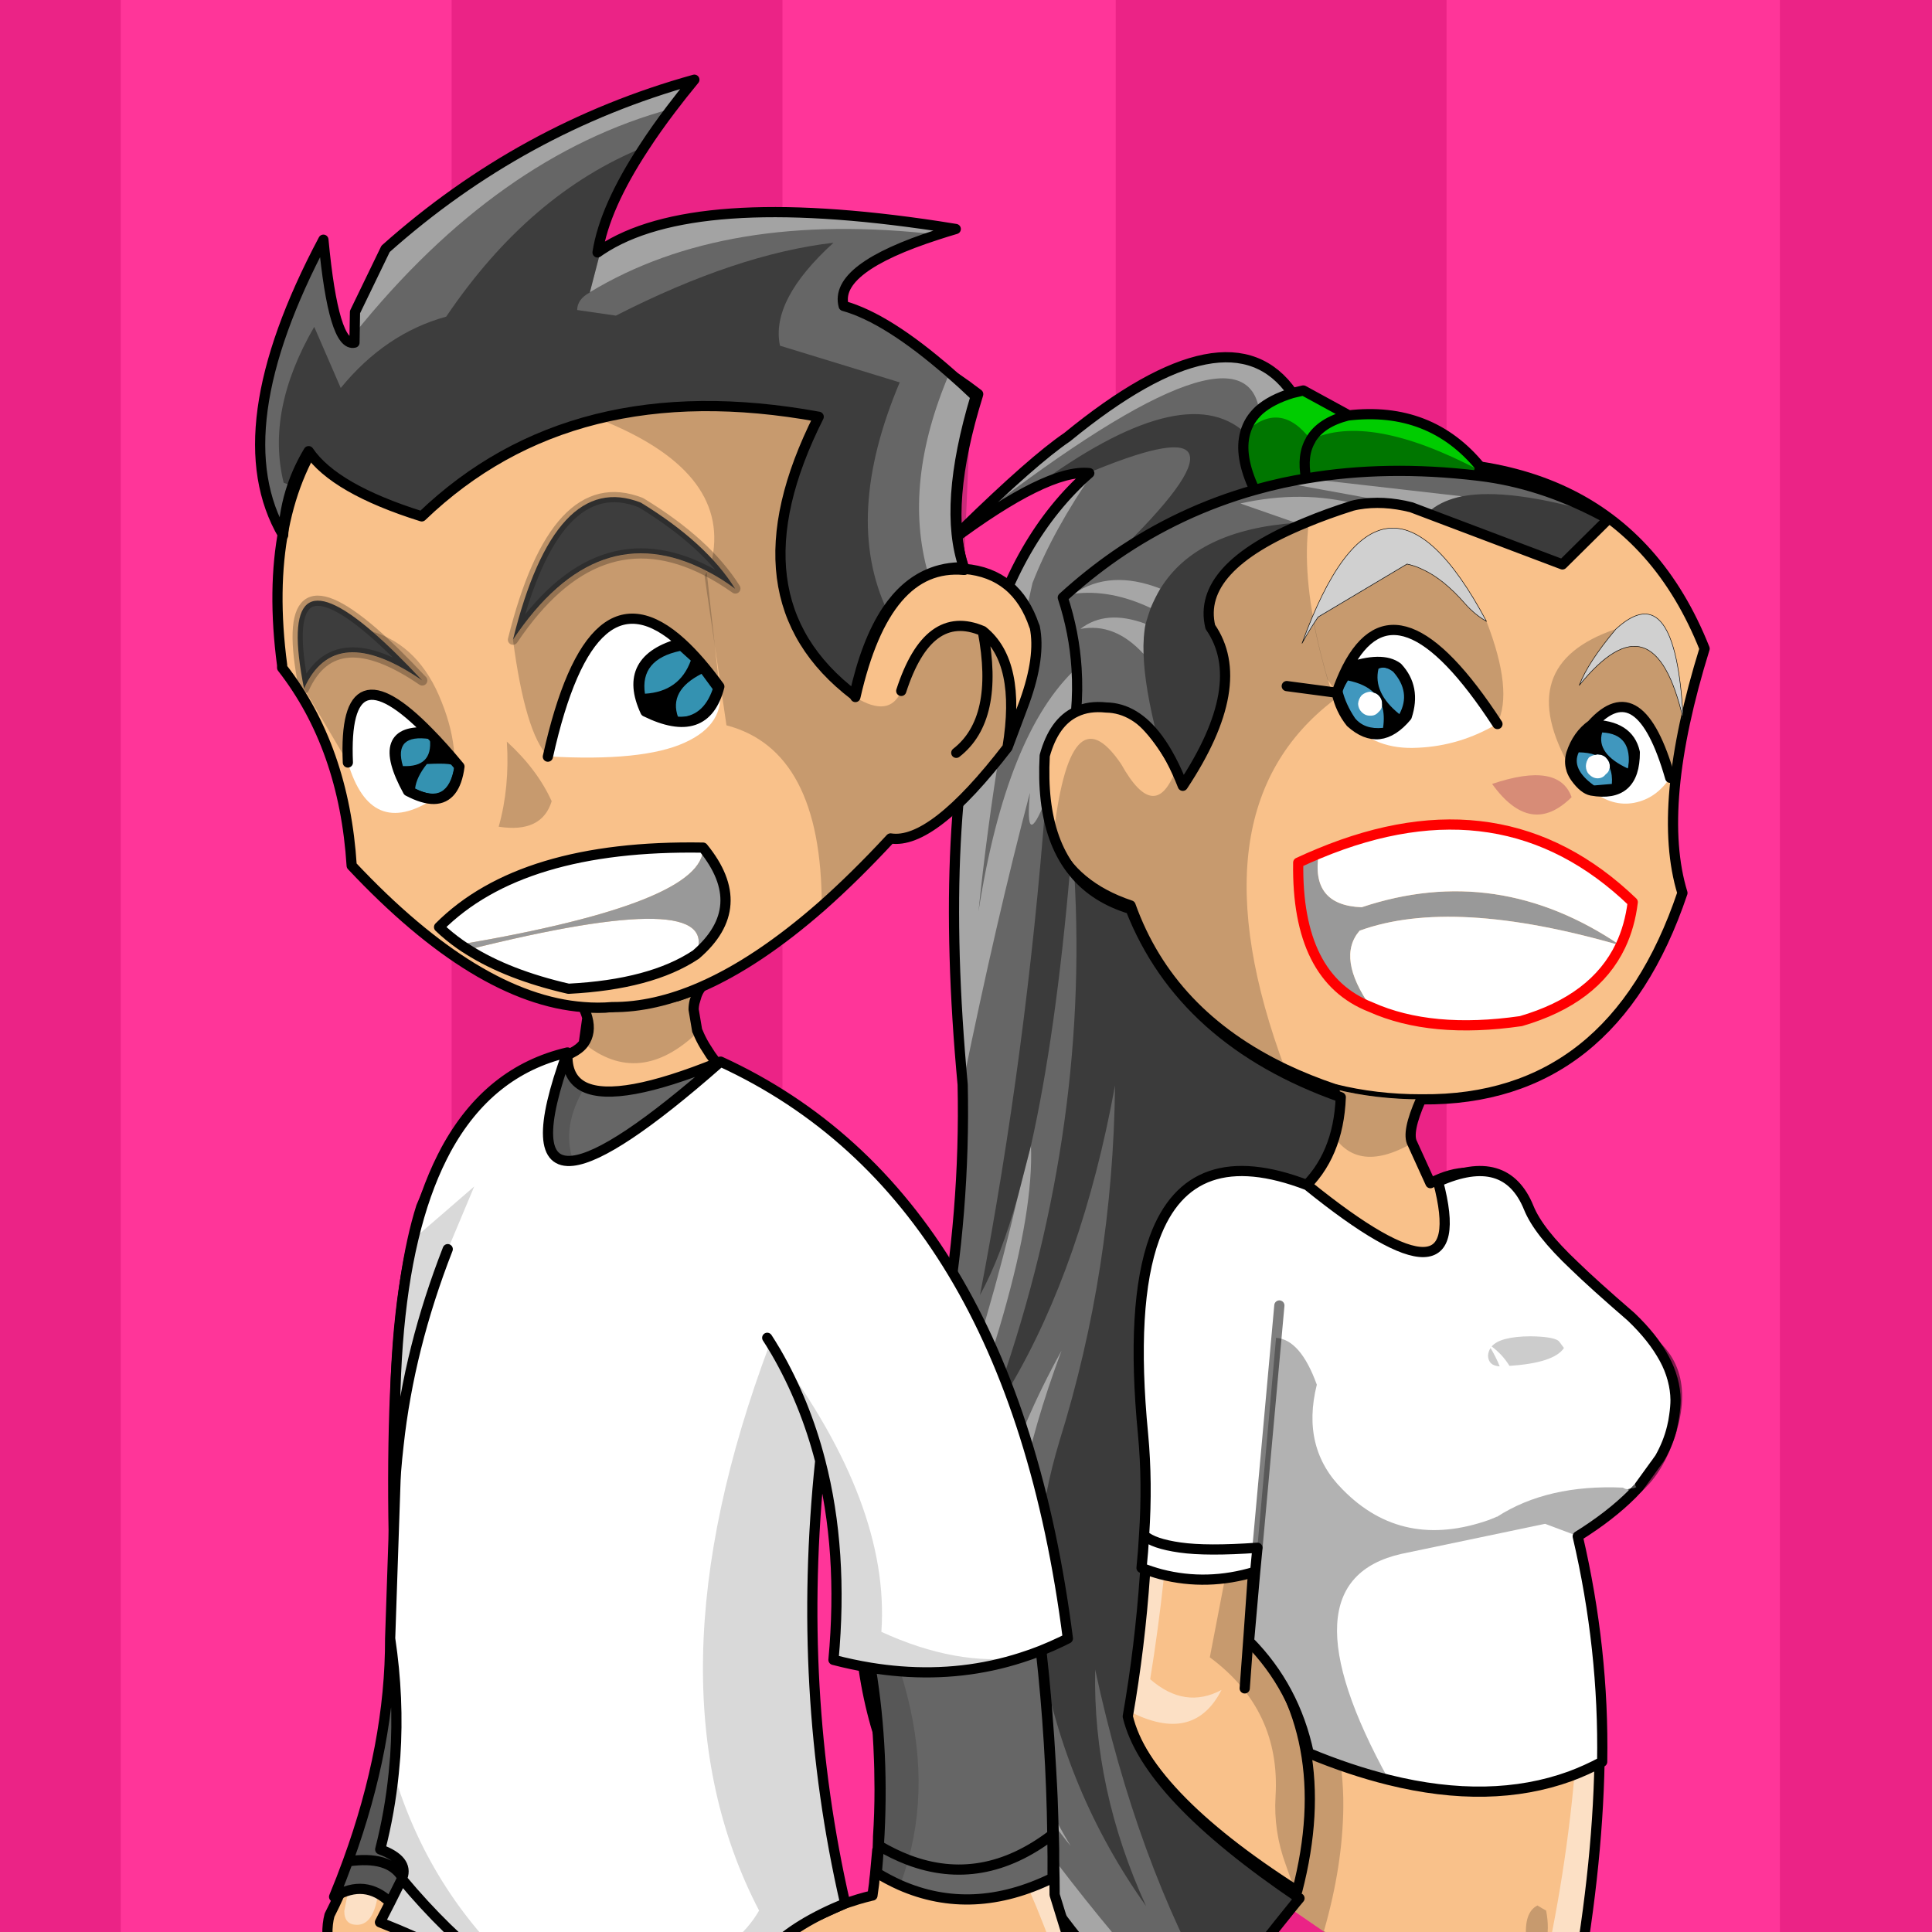
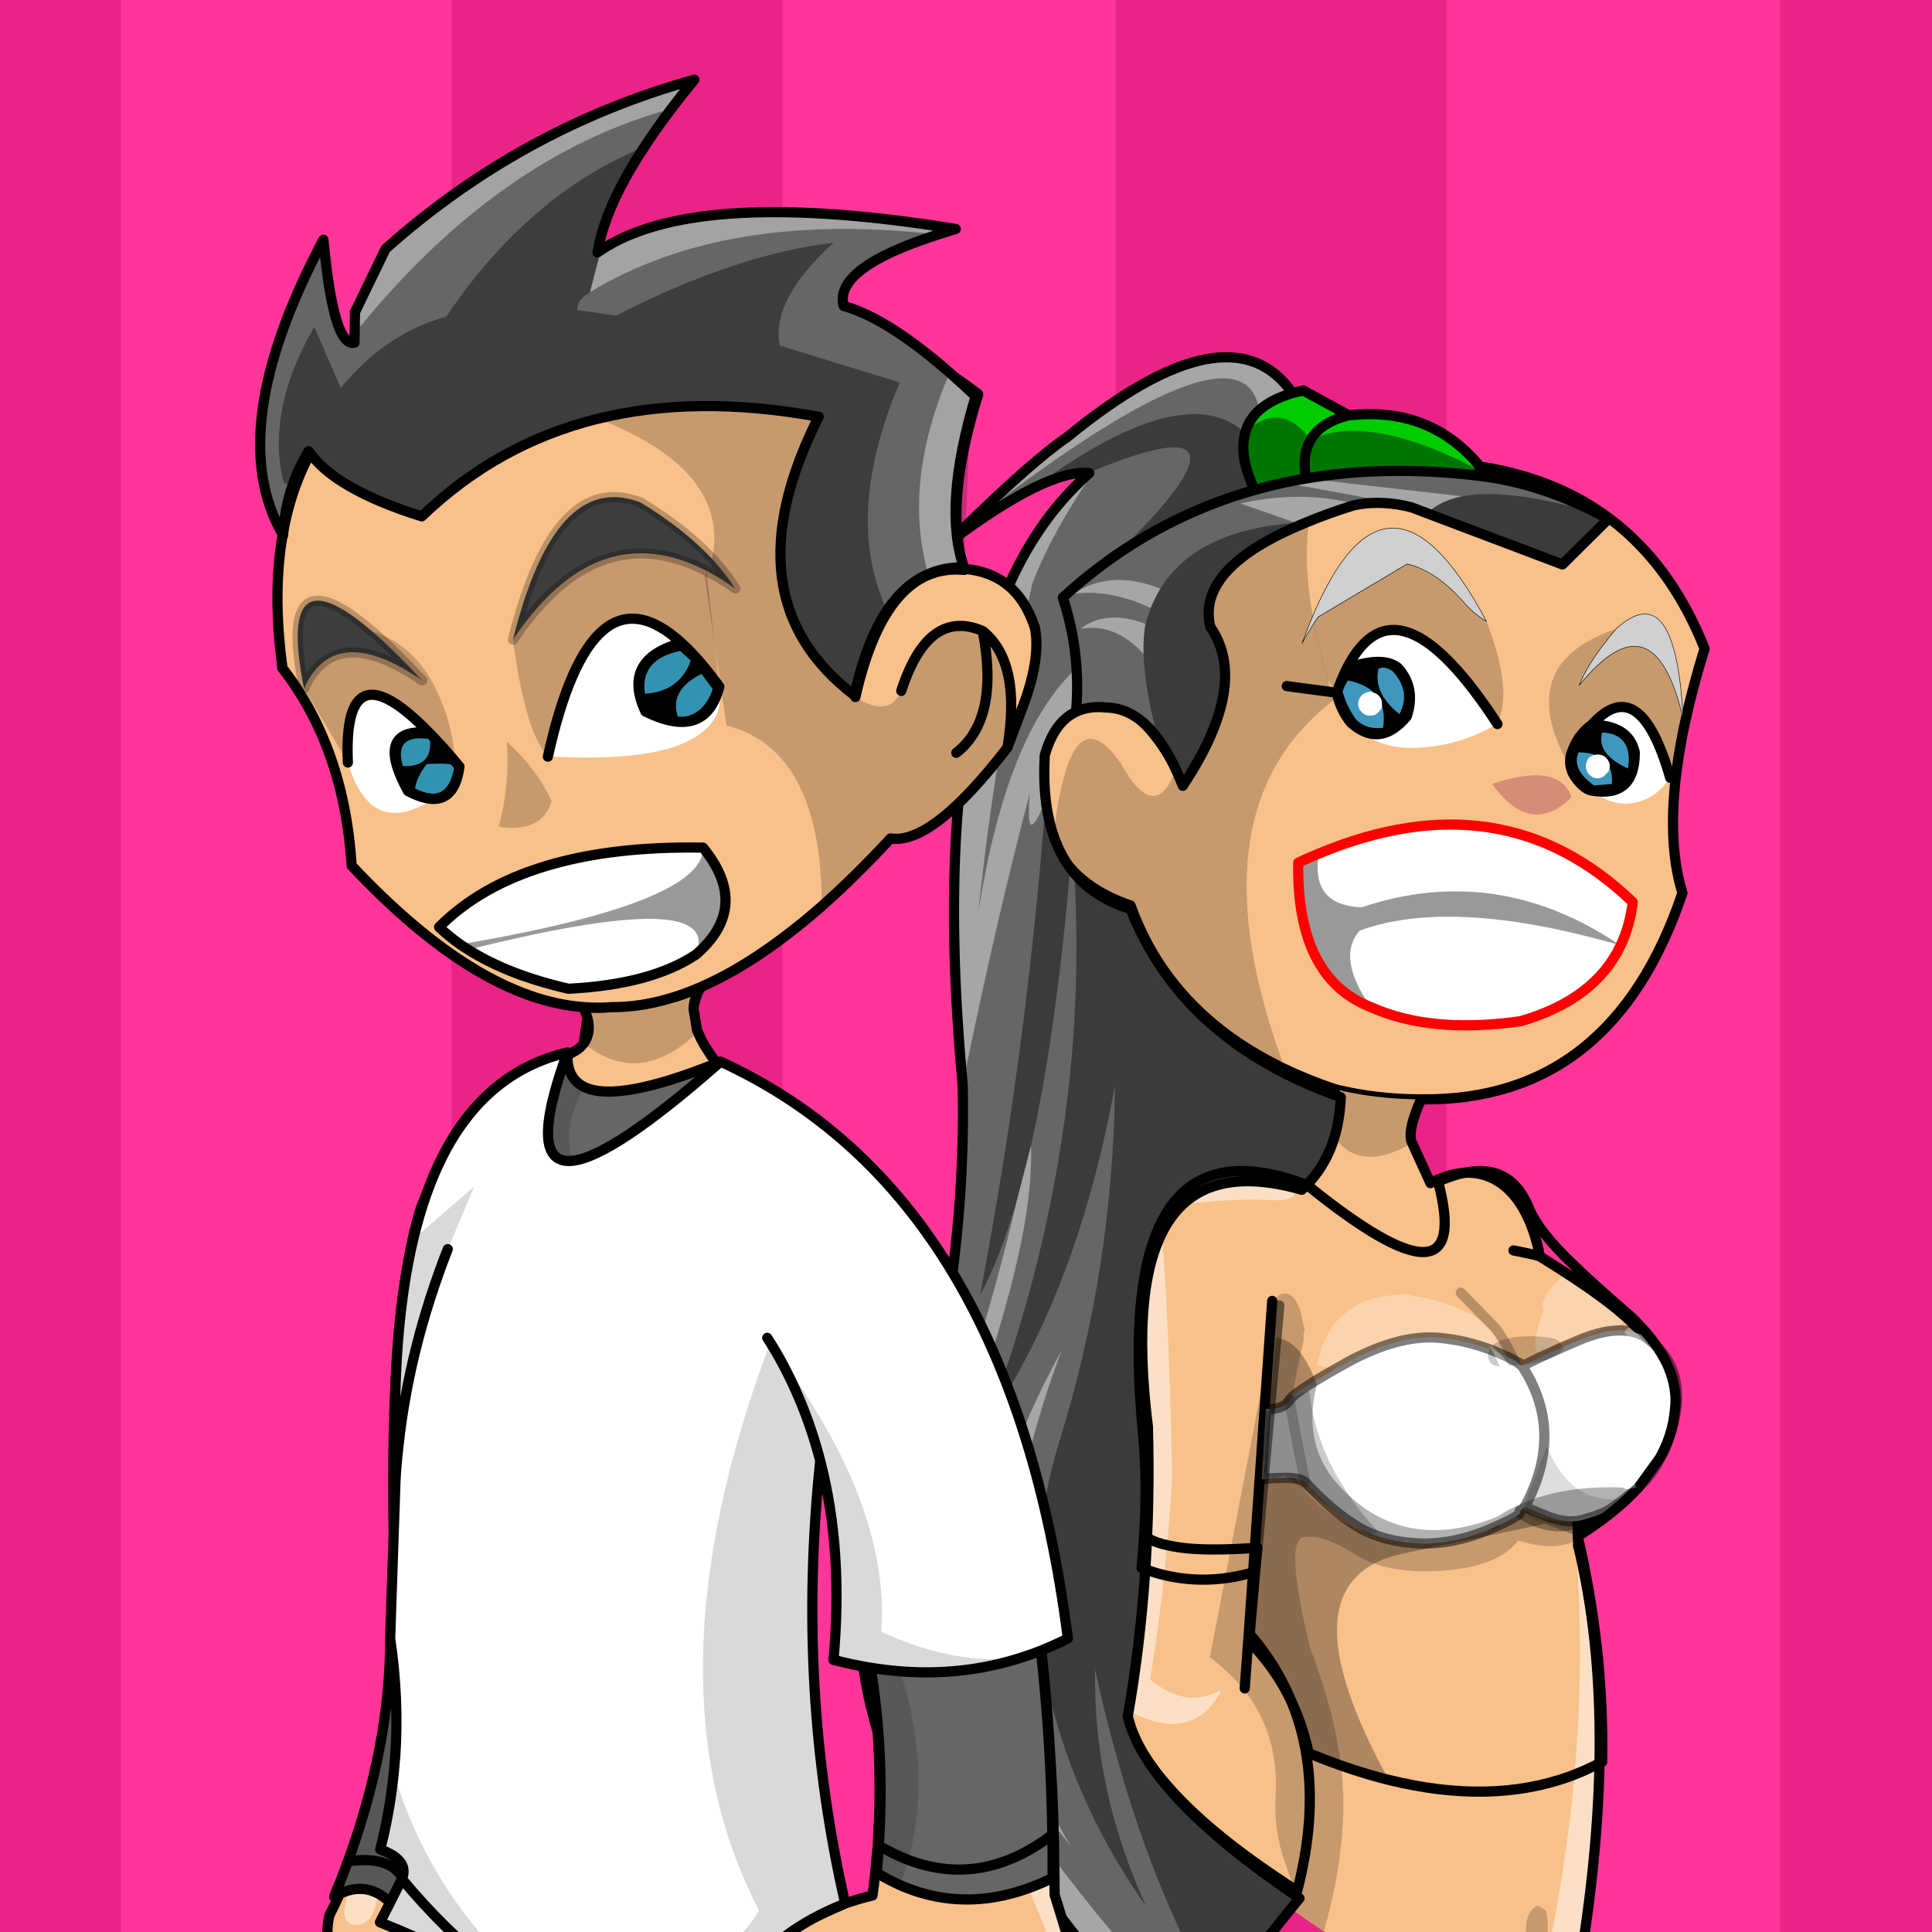
<svg xmlns="http://www.w3.org/2000/svg" id="icoMapShuttle-Files" image-rendering="auto" baseProfile="basic" version="1.1" x="0px" y="0px" width="40" height="40">
  <rect width="100%" height="100%" fill="#333333" stroke="none" />
  <g id="000-EXPORT-SHOP_icoShopAvModel0" overflow="visible">
    <g id="mcBgChangeAvatarType">
      <g>
        <g id="Layer2_0_FILL">
          <path fill="#EB2386" stroke="none" d="M40 40L40 0 0 0 0 40 40 40Z" />
        </g>
      </g>
      <g>
        <g id="Layer1_0_FILL">
          <path fill="#FF3599" stroke="none" d="M23.1 40L23.1 0 16.2 0 16.2 40 23.1 40M9.35 0L2.5 0 2.5 40 9.35 40 9.35 0M36.85 0L29.95 0 29.95 40 36.85 40 36.85 0Z" />
        </g>
      </g>
    </g>
    <g>
      <g id="mcAvatarClasicoChica" transform="matrix(.211 0 0 .211 17.8 7.4)">
        <g>
          <g id="mcObjectf8O0" transform="translate(59.4 164.8)">
            <g id="mcColor0f8O0" transform="translate(-41.8 -154.55)">
              <g>
                <g id="Layer29_0_FILL">
                  <path fill="#F9C18A" stroke="none" d="M63.15 42.3Q60.5 33.8 65.3 18.35 56.6 -3.6 28.15 .7 24.55 1.25 20.65 2.25 9.45 6 2.05 12.85 3.75 18.6 3.45 23.55L3.35 23.55Q-.85 26.3 .25 32 .35 34.95 1.4 37.25 3.4 41.65 9 43.55 12.8 54.2 24.15 59.6 26.4 60.7 29 61.55 33.05 62.55 37.5 62.55L37.6 62.55Q56.25 62.7 63.15 42.3Z" />
                </g>
              </g>
            </g>
            <g>
              <g id="Layer4_0_FILL">
                <path fill="#000" fill-opacity=".2" stroke="none" d="M-13.65 -153.85Q-17.241 -153.292 -21.15 -152.35 -32.342 -148.543 -39.75 -141.75 -38.05 -135.962 -38.4 -131 -32.760 -132.644 -28.35 -124.45 -30.384 -118.879 -33.75 -124.9 -38.815 -132.367 -40.45 -117.35 -38.394 -112.884 -32.85 -111.05 -29.013 -100.364 -17.65 -94.95 -27.141 -120.324 -12.85 -131.2 -17.762 -146.522 -13.65 -153.85Z" />
              </g>
            </g>
            <g>
              <path id="Layer3_0_1_STROKES" stroke="#000" stroke-width="1" stroke-linejoin="round" stroke-linecap="round" fill="none" d="M-38.375 -131Q-38.05 -135.962 -39.75 -141.725 -32.342 -148.543 -21.15 -152.325 -17.241 -153.292 -13.65 -153.85 14.794 -158.134 23.5 -136.225 18.708 -120.773 21.325 -112.25 14.451 -91.838 -4.2 -92L-4.325 -92Q-8.749 -91.993 -12.8 -93 -15.378 -93.873 -17.65 -94.95 -29.013 -100.364 -32.825 -111.025 -38.394 -112.884 -40.425 -117.325 -41.464 -119.612 -41.575 -122.575 -42.636 -128.226 -38.475 -131L-38.375 -131Q-32.760 -132.644 -28.35 -124.45" />
            </g>
          </g>
          <g id="mcObjectf5O0" transform="translate(59.4 164.8)">
            <g id="mcColor0f5O0" transform="translate(-33.45 -93)">
              <g>
                <g id="Layer30_0_FILL">
                  <path fill="#73432F" stroke="none" d="M44.6 42.9L44.5 42.9 44.5 43.1 44.6 42.9Z" />
                  <path fill="#F9C18A" stroke="none" d="M43.45 18.2L41 16.5Q38.55 5.9 31.35 8.65L30.45 9.05Q30.25 9.15 30.05 9.25L28.3 5.35Q27.7 4.25 29.15 1 24.7 1 20.65 0 20.7 2.05 20.2 3.9 19.35 6.7 17.2 8.95 7.25 6.4 3.5 12.9 .05 18.9 1.9 32.6 2.3 47.15 0 60.75 1.85 69 17 78.7 16.35 79.35 15.75 80L23.25 85.2Q40.75 96.55 44.35 88.75L44.3 88.4Q48.9 62.75 44.55 44.85 44.4 44.15 44.25 43.55L44.25 43.5 44.5 43.1 44.5 42.9 44.6 42.9Q45.15 42.65 45.7 42.35 51.9 38.95 52.95 32.05 53.1 31 53.2 30.05 53.3 29.1 52.9 28.3 52.45 27.4 51.9 25.45L51.9 25.4Q51.4 23.8 48.85 22 48.2 21.55 47.5 21.15 43.6 18.8 43.45 18.2Z" />
                </g>
              </g>
            </g>
            <g>
              <g id="Layer9_0_FILL">
                <path fill="#000" fill-opacity=".2" stroke="none" d="M-13.3 -89.1Q-10.883 -84.447 -5.2 -87.7 -5.762 -88.744 -4.35 -92 -8.749 -91.993 -12.8 -93 -12.755 -90.927 -13.3 -89.1M4.9 -7.8Q5.214 -6.602 6.4 -6.85 8.655 -8.766 7.95 -12.4 7.520 -12.639 7.1 -12.9 5.758 -12.229 6 -9.6L4.9 -7.8M.85 -50.25Q.546 -50.110 .25 -50 -8.952 -46.672 -15.25 -53.1 -15.969 -53.815 -16.55 -54.65 -17.272 -56.833 -17.3 -58.5 -17.269 -62.362 -15.85 -68.3L-15.85 -69Q-15.721 -69.312 -15.75 -69.4L-16.15 -71.2Q-16.740 -72.954 -17.65 -72.95 -18.553 -72.951 -18.55 -72.1 -19.558 -67.087 -19.5 -66.1L-25.05 -37.25Q-18.084 -32.092 -18.6 -23.6 -18.807 -20.196 -17.6 -16.9L-16.65 -14.2Q-16.969 -14.037 -17.8 -13.1L-12.4 -9.3Q-12.326 -9.355 -12.3 -9.4 -12.987 -9.820 -13.85 -10.4 -12.004 -16.814 -11.95 -22.6 -11.888 -29.491 -15.2 -38.15 -17.697 -48.521 -15.95 -49 -14.152 -49.439 -10.9 -47.4 -7.637 -45.347 -2.15 -45.75 3.325 -46.163 5.2 -48.7 9.707 -47.342 11.65 -49.35 13.647 -51.359 14.45 -52.1 15.236 -52.827 15.35 -53 15.457 -53.063 15.55 -53.15 15.060 -53.201 14.55 -53.25 14.502 -53.245 14.4 -53.25 13.196 -53.321 12 -53.3 11.745 -53.622 11 -53.65 9.691 -53.869 8.35 -53.95 7.496 -54.040 6.6 -54.05 5.515 -54.047 5.1 -53.35 4.537 -53.050 3.85 -52.45 3.113 -51.783 2.8 -51.35 1.836 -50.841 .9 -50.25 .888 -50.235 .85 -50.25Z" />
              </g>
            </g>
            <g>
              <g id="Layer8_0_FILL">
-                 <path fill="#FFF" fill-opacity=".501" stroke="none" d="M-28.75 -55.05L-29.8 -68.5Q-29.166 -74.692 -29.95 -80.1 -33.390 -74.104 -31.55 -60.45 -31.126 -45.831 -33.5 -32.25 -26.759 -28.468 -23.9 -34.05 -27.492 -32.134 -30.9 -35.1 -29.301 -44.960 -28.75 -55.05M-16.45 -83.6Q-16.415 -84.374 -19.55 -84.4 -26.747 -84.369 -26.75 -82.15L-26.6 -81.8Q-23.349 -82.283 -18.5 -82.1 -16.423 -82.025 -16.45 -83.6M10.75 -49.5Q12.641 -28.513 7.7 -6.3 8.015 -3.995 8.3 -1.6 10.007 -2.350 10.9 -4.25 10.861 -4.439 10.8 -4.65 15.618 -31.193 10.75 -49.5Z" />
+                 <path fill="#FFF" fill-opacity=".501" stroke="none" d="M-28.75 -55.05Q-29.166 -74.692 -29.95 -80.1 -33.390 -74.104 -31.55 -60.45 -31.126 -45.831 -33.5 -32.25 -26.759 -28.468 -23.9 -34.05 -27.492 -32.134 -30.9 -35.1 -29.301 -44.960 -28.75 -55.05M-16.45 -83.6Q-16.415 -84.374 -19.55 -84.4 -26.747 -84.369 -26.75 -82.15L-26.6 -81.8Q-23.349 -82.283 -18.5 -82.1 -16.423 -82.025 -16.45 -83.6M10.75 -49.5Q12.641 -28.513 7.7 -6.3 8.015 -3.995 8.3 -1.6 10.007 -2.350 10.9 -4.25 10.861 -4.439 10.8 -4.65 15.618 -31.193 10.75 -49.5Z" />
                <path fill="#FFF" fill-opacity=".301" stroke="none" d="M4.3 -66.45Q2.833 -69.868 .2 -71.1 -2.436 -72.326 -5.1 -72.7L-5.6 -72.85Q-13.160 -72.898 -14.5 -65.95 -4.794 -63.149 4.3 -66.45M13.65 -69.6Q15.675 -69.549 15.65 -70.75 11.094 -74.672 9.9 -74.7 9.386 -74.673 8.45 -73.5 7.623 -72.381 7.6 -71.85 7.658 -71.518 7.7 -71.2 7.529 -70.831 7.35 -70.3 6.872 -68.751 6.85 -67.95 6.873 -67.684 6.9 -67.55 7.141 -67.099 7.6 -67.1 8.574 -67.737 9.3 -68.25 9.330 -68.225 9.35 -68.25 9.515 -68.223 9.65 -68.3 10.695 -68.322 12.25 -68.9 12.386 -68.961 12.5 -69.05 13.270 -69.331 13.65 -69.6Z" />
              </g>
            </g>
            <g>
              <path id="Layer7_0_1_STROKES" stroke="#000" stroke-width="1" stroke-linejoin="round" stroke-linecap="round" fill="none" d="M-4.325 -92Q-5.762 -88.744 -5.175 -87.675L-3.4 -83.775Q.593 -85.855 3.575 -83.725 6.341 -81.695 7.35 -76.575 13.059 -73.062 15.625 -70.775 20.146 -66.832 19.925 -62.25 19.715 -57.928 17 -54.3 14.225 -50.683 11.025 -50.425M11.1 -48.175Q15.450 -30.248 10.825 -4.625M7.35 -76.575Q7.195 -76.688 4.75 -77.175M-18.925 -72.225L-21.225 -39.65Q-12.512 -29.602 -16.475 -14.325 -31.610 -23.980 -33.475 -32.25 -31.126 -45.831 -31.55 -60.425 -33.390 -74.104 -29.95 -80.1 -26.208 -86.598 -16.25 -84.05 -14.083 -86.279 -13.275 -89.1 -12.755 -90.927 -12.8 -93M-21.225 -39.65L-21.625 -34.2" />
              <path id="Layer7_0_2_STROKES" stroke="#010101" stroke-opacity=".333" stroke-width="1" stroke-linejoin="round" stroke-linecap="round" fill="none" d="M11.025 -50.425Q8.256 -49.457 5.275 -51.475" />
              <path id="Layer7_0_3_STROKES" stroke="#000" stroke-opacity=".262" stroke-width="1" stroke-linejoin="round" stroke-linecap="round" fill="none" d="M2.775 -50.3Q8.906 -55.581 5.55 -64.7 3.841 -68.639 2.825 -69.7L-.425 -73.025" />
              <path id="Layer7_0_4_STROKES" stroke="#000" stroke-width="1" stroke-linejoin="round" stroke-linecap="round" fill="none" d="M11.025 -50.425L11.1 -48.175" />
            </g>
            <g>
              <g id="Layer6_0_FILL">
                <path fill="#FFF" stroke="none" d="M-15.7 -54.45Q-17 -60.8 -17.2 -62.55 -17.85 -61.5 -19.55 -61.65L-19.95 -54.7Q-19.1 -54.85 -18.2 -54.85 -16.4 -54.95 -15.7 -54.45M5.55 -65.9L5.5 -65.9 5 -66.3Q1.35 -68.25 -2.55 -68.6 -6.5 -68.95 -11.55 -66.2 -16.6 -63.4 -17.2 -62.55 -17 -60.8 -15.7 -54.45 -13.25 -51.8 -10.85 -50.25 -8.45 -48.7 -4.95 -48.45 -1.5 -48.2 2.25 -49.75 5.9 -51.3 5.35 -51.6 5.35 -51.65 5.45 -51.65L5.8 -52 5.85 -52Q9.85 -59.4 5.55 -65.9M17.55 -68.75Q15.15 -70.1 11 -68.3 6.8 -66.5 5.8 -65.9 5.65 -65.9 5.55 -65.9 9.85 -59.4 5.85 -52 6.2 -51.85 8.05 -51.1 9.9 -50.35 11.4 -50.7 12.9 -51.1 13.95 -51.6 14.9 -52.2 16.8 -53.75 18.75 -55.35 19.9 -58.45 22.5 -65.5 17.55 -68.75Z" />
              </g>
              <path id="Layer6_0_1_STROKES" stroke="#000" stroke-opacity=".501" stroke-width="1" stroke-linejoin="round" stroke-linecap="round" fill="none" d="M5.85 -52Q6.2 -51.85 8.05 -51.1 9.9 -50.35 11.4 -50.7 12.9 -51.1 13.95 -51.6 14.9 -52.2 16.8 -53.75 18.75 -55.35 19.9 -58.45 22.5 -65.5 17.55 -68.75 15.15 -70.1 11 -68.3 6.8 -66.5 5.8 -65.9M5.55 -65.9Q9.85 -59.4 5.85 -52L5.8 -52M5.45 -51.65Q5.35 -51.65 5.35 -51.6 5.9 -51.3 2.25 -49.75 -1.5 -48.2 -4.95 -48.45 -8.45 -48.7 -10.85 -50.25 -13.25 -51.8 -15.7 -54.45 -16.4 -54.95 -18.2 -54.85 -19.1 -54.85 -19.95 -54.7L-19.55 -61.65Q-17.85 -61.5 -17.2 -62.55 -16.6 -63.4 -11.55 -66.2 -6.5 -68.95 -2.55 -68.6 1.35 -68.25 5 -66.3 5.65 -65.95 5.8 -65.9M5 -66.3L5.5 -65.9 5.55 -65.9 5 -66.3Z" />
              <path id="Layer6_0_2_STROKES" stroke="#000" stroke-opacity=".2" stroke-width="1" stroke-linejoin="round" stroke-linecap="round" fill="none" d="M-15.7 -54.45Q-17 -60.8 -17.2 -62.55" />
            </g>
            <g>
              <g id="Layer5_0_FILL">
                <path fill="#000" fill-opacity=".2" stroke="none" d="M-17.3 -62.65Q-19.3 -61.75 -19.55 -60.9 -19.55 -59.45 -19.85 -56.6 -19.65 -56.45 -19.5 -56.35 -19.75 -56.15 -19.75 -55.7 -19.75 -54.9 -18.85 -54.9 -18.1 -54.9 -17.8 -55.15 -9.65 -49.4 -9.6 -49.4 -8.7 -49.4 -8.55 -49.6 -14.5 -56 -15.3 -63.35 -15.7 -63.35 -17.3 -62.65Z" />
                <path fill="#000" fill-opacity=".133" stroke="none" d="M14.25 -52.75Q10.1 -52.85 8 -57.95L5.95 -52.6Q5.35 -49.4 11.85 -51 18.35 -52.65 14.25 -52.75Z" />
              </g>
            </g>
          </g>
          <g id="mcObjectfAO0" transform="translate(61.35 41.15)">
            <g id="mcColor0fAO0" transform="translate(-17.95 -24.4)">
              <g>
                <g id="Layer32_0_FILL">
                  <path fill="#D0D0D0" stroke="none" d="M16.05 7.45Q16.95 8.5 18.1 9.15 7.8 -10.15 0 11.3 .8 9.9 1.6 8.75L10.3 3.55Q10.85 3.65 11.4 3.85 11.6 3.95 11.85 4.05 13.9 5 16.05 7.45M37.4 18.75Q36.7 4.5 30.8 9.9 28.05 13.2 27.2 15.45 34.55 6.35 37.4 18.75Z" />
                </g>
              </g>
            </g>
            <g id="mcColor1fAO0" transform="translate(-14.55 -30.45)">
              <g>
                <g id="Layer31_0_FILL">
                  <path fill="#4097BE" stroke="none" d="M23.05 29.7L23.05 29.8Q23.2 30.2 23.45 30.55 24.25 31.65 25 31.8 29.25 32.55 29.25 28.05 28.65 25.4 25.05 25.35 23.6 26.35 23.05 28.2 22.8 29 23.05 29.7M1 19.8Q.45 20.85 0 22.2 .35 23.85 1.4 25.15 4.25 27.7 6.9 24.55 7.8 21.7 6 19.75 4.45 18.6 1 19.8Z" />
                </g>
              </g>
            </g>
            <g>
              <g id="Layer11_0_FILL">
                <path fill="#999" stroke="none" d="M-12.1 12.8Q-17.146 12.611 -16.3 7.5 -17.286 7.939 -18.35 8.4 -18.498 19.753 -11.2 22.6 -14.589 17.746 -12.3 15.1 -3.194 11.775 13.3 16.55 1.223 8.349 -12.1 12.8Z" />
                <path fill="#FFF" stroke="none" d="M13.3 16.55Q14.213 14.653 14.5 12.3 1.745 .033 -16.3 7.5 -17.146 12.611 -12.1 12.8 1.223 8.349 13.3 16.55M3.5 23.95Q10.781 21.861 13.3 16.55 -3.194 11.775 -12.3 15.1 -14.589 17.746 -11.2 22.6 -5.281 25.247 3.5 23.95M-8.6 -10.75Q-6.743 -8.749 -7.7 -5.95 -10.318 -2.758 -13.2 -5.35 -10.764 -2.619 -6.6 -2.85 -2.450 -3.030 1.2 -5.2 -8.626 -20.301 -13.55 -10.65 -10.082 -11.863 -8.6 -10.75M-12.45 -7.15Q-12.422 -6.670 -12.1 -6.35 -11.728 -5.975 -11.25 -6 -10.770 -5.975 -10.45 -6.35 -10.163 -6.588 -10.1 -6.95 -10.074 -7.030 -10.1 -7.15 -10.075 -7.628 -10.45 -8 -10.647 -8.190 -10.9 -8.25 -11.066 -8.314 -11.25 -8.35 -11.728 -8.322 -12.1 -8 -12.422 -7.628 -12.45 -7.15M10.45 -5.1Q14.108 -5.068 14.7 -2.4 14.711 2.097 10.45 1.35 12.513 2.964 14.65 2.55 16.795 2.136 18.15 .1 15.187 -10.338 10.45 -5.1M11.85 -1.9Q11.677 -2.065 11.4 -2.15 11.258 -2.176 11.05 -2.2 10.944 -2.175 10.8 -2.15 10.497 -2.093 10.2 -1.9 9.915 -1.503 9.9 -1.05 9.915 -.545 10.2 -.25 10.596 .149 11.05 .15 11.554 .149 11.85 -.25 12.161 -.463 12.2 -.8L12.25 -.85 12.25 -.9Q12.25 -.952 12.25 -1.05 12.249 -1.503 11.85 -1.9Z" />
                <path fill="#D78C77" stroke="none" d="M.7 .7Q4.496 5.968 8.5 2 7.251 -1.507 .7 .7Z" />
                <path fill="#000" stroke="none" d="M-13.55 -10.65Q-14.079 -9.596 -14.55 -8.25 -14.177 -6.577 -13.2 -5.35 -10.318 -2.758 -7.7 -5.95 -6.743 -8.749 -8.6 -10.75 -10.082 -11.863 -13.55 -10.65M-14 -8.5L-13.45 -9.45Q-11.777 -9.117 -10.9 -8.25 -10.647 -8.190 -10.45 -8 -10.075 -7.628 -10.1 -7.15 -10.074 -7.030 -10.1 -6.95 -9.818 -6.015 -10 -4.8 -11.831 -4.619 -12.75 -5.75 -13.665 -7.112 -14 -8.5M-9 -10.3Q-7.241 -8.296 -8.4 -6.15 -11.004 -8.246 -10.45 -10.6 -9.813 -10.930 -9 -10.3M8.45 -.75L8.5 -.65Q8.637 -.263 8.9 .1 9.707 1.205 10.45 1.35 14.711 2.097 14.7 -2.4 14.108 -5.068 10.45 -5.1 9.065 -4.097 8.45 -2.3 8.239 -1.471 8.45 -.75M11.4 -2.15Q11.677 -2.065 11.85 -1.9 12.249 -1.503 12.25 -1.05 12.25 -.952 12.25 -.9L12.25 -.85 12.25 -.85Q12.523 -.194 12.45 .7L10.7 .85Q8.430 -.774 9.2 -2.4 10.157 -2.385 10.8 -2.15 10.944 -2.175 11.05 -2.2 11.258 -2.176 11.4 -2.15M11.5 -4.35Q14.530 -4.199 14.05 -.8 10.887 -2.260 11.5 -4.35Z" />
                <path fill="#000" fill-opacity=".2" stroke="none" d="M1.2 -5.2Q2.799 -8.402 .15 -15.25 -.985 -15.903 -1.95 -16.95 -4.050 -19.403 -6.15 -20.35 -6.344 -20.459 -6.6 -20.55 -7.114 -20.761 -7.65 -20.9L-16.4 -15.7Q-16.566 -15.373 -16.8 -15.05 -16.283 -12.450 -15.45 -9.55L-14.55 -8.25Q-14.079 -9.596 -13.55 -10.65 -8.626 -20.301 1.2 -5.2M8.45 -.75Q8.239 -1.471 8.45 -2.3 9.065 -4.097 10.45 -5.1 15.187 -10.338 18.15 .1L19.45 -5.65Q16.608 -18.040 9.25 -9 10.086 -11.204 12.85 -14.5 2.491 -11.004 8.45 -.75Z" />
              </g>
              <path id="Layer11_0_1_STROKES" stroke="#000" stroke-width="1" stroke-linejoin="round" stroke-linecap="round" fill="none" d="M8.475 -.75L8.5 -.65Q8.637 -.263 8.9 .1 9.707 1.205 10.45 1.35 14.711 2.097 14.7 -2.4 14.108 -5.068 10.475 -5.1 9.065 -4.097 8.475 -2.275 8.239 -1.471 8.475 -.75ZM-13.175 -5.325Q-14.177 -6.577 -14.55 -8.25L-19.45 -8.9M18.175 .1Q15.187 -10.338 10.475 -5.1M-14.55 -8.25Q-14.079 -9.596 -13.55 -10.65 -10.082 -11.863 -8.575 -10.725 -6.743 -8.749 -7.675 -5.925 -10.318 -2.758 -13.175 -5.325M1.225 -5.175Q-8.626 -20.301 -13.55 -10.65" />
              <path id="Layer11_0_2_STROKES" stroke="#F00" stroke-width="1" stroke-linejoin="round" stroke-linecap="round" fill="none" d="M-16.275 7.525Q1.745 .033 14.5 12.3 14.213 14.653 13.3 16.575 10.781 21.861 3.525 23.975 -5.281 25.247 -11.2 22.6 -18.498 19.753 -18.325 8.425 -17.286 7.939 -16.275 7.525Z" />
            </g>
            <g>
              <path id="Layer10_0_1_STROKES" stroke="#000" stroke-width=".05" stroke-linejoin="round" stroke-linecap="round" fill="none" d="M9.25 -8.975Q10.086 -11.204 12.85 -14.5 18.729 -19.878 19.45 -5.65 16.608 -18.040 9.25 -8.975ZM-7.65 -20.875Q-7.114 -20.761 -6.575 -20.55 -6.344 -20.459 -6.125 -20.35 -4.050 -19.403 -1.925 -16.95 -.985 -15.903 .15 -15.25 -10.149 -34.572 -17.95 -13.1 -17.164 -14.520 -16.375 -15.675L-7.65 -20.875Z" />
            </g>
          </g>
          <g id="mcObjectfCO1" transform="matrix(1 0 0 1.001 36.7 83.9)">
            <g id="mcColor0fCO1" transform="translate(-36.7 -83.85)">
              <g>
                <g id="Layer34_0_FILL">
                  <path fill="#666" stroke="none" d="M68.95 20.35L73.45 15.9Q73.05 15.65 72.6 15.45 66.75 12.35 60.85 11.65 60.75 11.65 60.65 11.65 51.7 10.55 43.8 11.9 42.65 12.1 41.55 12.35 40.15 12.65 38.75 13.05 37.2 9.7 37.85 7.45 38.15 6.15 39.2 5.2 40.4 4.15 42.45 3.55 36.35 -5.25 20.35 7.85 17.05 10.1 10.1 16.9 9.5 17.45 8.9 18.1 13.65 14.5 17.05 12.85 20.45 11.15 22.55 11.4 15.3 17.7 12.25 29.2 7.65 45 10.1 71.35 10.65 96.05 .95 122 .45 123.2 0 124.45 .6 135.95 6.75 145.45 11.15 152.2 18.4 157.95 16.45 155.7 15 153.5 9.35 144.7 10.85 136 16.95 153.7 32.5 165.9L33.5 163.85Q33.5 163.75 33.55 163.7 34.1 162.65 34.8 161.65 34.9 161.45 35.05 161.3 39.9 155.05 42.8 151.55L43.15 151.1Q28.1 140.9 26.3 133.25 28.7 119.65 28.3 104.85 24.75 76.3 43.4 81.65 47 78.35 47.2 72.55 31.65 67.1 26.6 54.1 23.1 53.05 21.05 50.6 20.85 50.35 20.7 50.15 18.7 47.5 18.25 43.4 18.05 41.4 18.15 39.1 19.05 35.8 21.25 34.8 22.5 34.15 24.2 34.35 27.05 34.4 29.3 37.45 30.6 39.2 31.7 42.05 38.3 32.05 34.4 26.45 33 20.65 43.8 16.25 45.8 15.35 48.35 14.6 48.6 14.5 48.9 14.45 51.35 14 54.15 14.75L68.95 20.35Z" />
                </g>
              </g>
            </g>
            <g id="mcColor1fCO1" transform="translate(.95 -80.55)">
              <g>
                <g id="Layer33_0_FILL">
                  <path fill="#0C0" stroke="none" d="M23 8.35L23.25 7.5Q18.35 1.45 10.25 2.45L10.3 2.4 5.9 0 4.8 .25Q2.75 .85 1.55 1.9 .5 2.85 .2 4.15 -.45 6.4 1.1 9.75 2.5 9.35 3.9 9.05 5 8.8 6.15 8.6 14.05 7.25 23 8.35Z" />
                </g>
              </g>
            </g>
            <g>
              <g id="Layer14_0_FILL">
                <path fill="#FFF" fill-opacity=".419" stroke="none" d="M-16.9 13.55Q-32.620 41.897 -16 62.1 -27.860 42.761 -16.9 13.55M-3.15 79.85Q-11.764 72.250 -25.85 52.1 -19.732 69.865 -4.2 82L-3.25 80Q-3.186 79.923 -3.15 79.85M-19.9 -6.55L-21.15 -1.7Q-26.979 23.274 -35.8 38.15 -36.239 39.358 -36.75 40.55 -36.113 52.101 -30 61.55 -34.816 42.976 -31.85 35.15 -19.393 5.833 -19.9 -6.55M-13.65 -72.75Q-13.890 -72.601 -14.2 -72.5 -21.379 -66.146 -24.45 -54.65 -29.050 -38.870 -26.6 -12.55 -23.287 -28.734 -20 -41.15 -20.533 -35.252 -18.45 -40.45 -18.674 -42.444 -18.55 -44.8 -17.646 -48.065 -15.5 -49.1 -15.288 -51.212 -15.45 -53.35 -22.300 -46.966 -25.05 -29.5 -23.370 -45.763 -19.75 -61.7 -17.733 -66.882 -13.65 -72.75M-8.85 -54.75Q-8.902 -56.440 -8.65 -57.7 -12.539 -59.150 -15.05 -57.2 -11.681 -57.840 -8.85 -54.75M-8.15 -59.25Q-7.727 -60.256 -7.2 -61.15 -12.119 -63.070 -15.7 -60.65 -12.095 -61.113 -8.15 -59.25M.65 -69.5L6.1 -67.6Q6.596 -67.606 7.05 -67.65 9.121 -68.481 11.6 -69.3 11.913 -69.351 12.2 -69.4 6.705 -70.853 .65 -69.5M4.85 -71.55L19.4 -68.9Q20.556 -69.818 22.4 -70.2L7.1 -71.95Q5.958 -71.761 4.85 -71.55M2.5 -78.65Q3.688 -79.695 5.75 -80.35 -.352 -89.076 -16.35 -76 -19.664 -73.756 -26.65 -67 .903 -88.553 2.5 -78.65Z" />
              </g>
            </g>
            <g>
              <g id="Layer13_0_FILL">
                <path fill="#000" fill-opacity=".419" stroke="none" d="M-21.15 -1.7L-19.9 -6.55Q-17.458 -17.391 -16.05 -33.75 -17.982 -36.360 -18.45 -40.45 -20.339 -15.661 -24.9 8.1 -22.816 4.295 -21.15 -1.7M6.65 -2.25Q10.276 -5.495 10.5 -11.3 -5.027 -16.769 -10.15 -29.75 -13.616 -30.800 -15.65 -33.25 -14.112 -7.365 -23.55 18.85 -31.647 35.051 -31.1 48.65 -30.504 62.291 -21.7 69.6 -27.339 60.838 -25.85 52.1 -27.518 34.107 -21.95 17.1 -14.863 5.084 -11.65 -12.45 -11.853 5.590 -17.1 22.4 -20.220 32.679 -18.95 43.3 -16.545 56.854 -8.6 68 -13.843 56.527 -13.6 44.8 -9.541 63.662 -1.65 77.45 3.192 71.220 6.05 67.65L6.45 67.2Q-8.577 57.071 -10.4 49.4 -8.016 35.798 -8.45 21 -11.964 -7.557 6.65 -2.25M7.05 -67.65Q6.596 -67.606 6.1 -67.6 -3.645 -66.910 -7.2 -61.15 -7.727 -60.256 -8.15 -59.25 -8.420 -58.485 -8.65 -57.7 -8.902 -56.440 -8.85 -54.75 -8.755 -51.462 -7.45 -46.45 -6.102 -44.629 -5 -41.85 1.602 -51.775 -2.3 -57.4 -3.705 -63.223 7.05 -67.65M19.4 -68.9Q19.210 -68.708 19 -68.55L32.25 -63.55 36.75 -68Q36.326 -68.207 35.9 -68.45 26.960 -71.078 22.4 -70.2 20.556 -69.818 19.4 -68.9M7.55 -75.75L7.55 -75.75Q4.545 -79.711 1.1 -76.45 -4.930 -81.885 -19.7 -71 -16.231 -72.700 -14.2 -72.5 -13.890 -72.601 -13.65 -72.75 -5.047 -76.259 -4.35 -74.3 -3.579 -72.214 -11.6 -64.45 -5.288 -68.754 2.05 -70.85 3.427 -71.214 4.85 -71.55 5.958 -71.761 7.1 -71.95 14.984 -73.287 23.95 -72.25L24.1 -72.75Q13.250 -78.441 7.55 -75.75Z" />
              </g>
            </g>
            <g>
              <path id="Layer12_0_1_STROKES" stroke="#000" stroke-width="1" stroke-linejoin="round" stroke-linecap="round" fill="none" d="M11.2 -78.125L11.225 -78.175 6.825 -80.575 5.75 -80.325Q3.688 -79.695 2.5 -78.65 1.467 -77.701 1.125 -76.425 .481 -74.149 2.05 -70.825 3.427 -71.214 4.85 -71.525 5.958 -71.761 7.1 -71.95 6.662 -74.243 7.55 -75.725L7.55 -75.75Q8.544 -77.447 11.2 -78.125 19.289 -79.076 24.2 -73.075L23.95 -72.225Q24.056 -72.209 24.15 -72.2 30.049 -71.485 35.9 -68.425 36.326 -68.207 36.75 -67.975L32.25 -63.525 17.425 -69.125Q14.656 -69.825 12.2 -69.4 11.913 -69.351 11.625 -69.275 9.121 -68.481 7.075 -67.625 -3.705 -63.223 -2.3 -57.4 1.602 -51.775 -5 -41.825 -6.102 -44.629 -7.425 -46.425 -9.663 -49.455 -12.525 -49.5 -14.218 -49.680 -15.475 -49.075 -17.646 -48.065 -18.55 -44.775 -18.674 -42.444 -18.45 -40.45 -17.982 -36.360 -16.025 -33.725 -15.848 -33.488 -15.65 -33.25 -13.616 -30.800 -10.125 -29.75 -5.027 -16.769 10.5 -11.3 10.276 -5.495 6.675 -2.225 -11.964 -7.557 -8.425 21 -8.016 35.798 -10.4 49.4 -8.577 57.071 6.45 67.225L6.075 67.675Q3.192 71.220 -1.65 77.45 -1.783 77.618 -1.925 77.8 -2.610 78.815 -3.15 79.85L-4.2 82.025Q-19.732 69.865 -25.85 52.125 -27.339 60.838 -21.7 69.625 -20.241 71.857 -18.325 74.1 -25.570 68.364 -29.975 61.575 -36.113 52.101 -36.725 40.575 -36.239 39.358 -35.775 38.15 -26.055 12.199 -26.6 -12.525 -29.050 -38.870 -24.45 -54.65 -21.379 -66.146 -14.175 -72.475 -16.231 -72.700 -19.675 -71 -23.074 -69.325 -27.825 -65.775 -27.207 -66.386 -26.625 -66.975 -19.664 -73.756 -16.35 -76 -.352 -89.076 5.75 -80.325M23.95 -72.225Q14.984 -73.287 7.1 -71.95M-15.475 -49.075Q-15.288 -51.212 -15.425 -53.325 -15.646 -56.838 -16.775 -60.275 -14.275 -62.553 -11.575 -64.425 -5.288 -68.754 2.05 -70.825" />
            </g>
          </g>
          <g id="mcObjectf7O1" transform="translate(53.65 110.3)">
            <g id="mcColor0f7O1" transform="translate(-26.3 -30.45)">
              <g>
                <g id="Layer35_0_FILL">
-                   <path fill="#FFF" stroke="none" d="M52.6 23.95Q52.7 23.1 52.7 22.45 52.65 18.4 48.35 14.3 44.65 11.1 42.75 9.25 39.25 5.95 38.3 3.6 36.05 -1.95 29.4 1.05 33 14.65 16.6 1.4 5.1 -3.05 1.6 6.55 -.8 13 .45 25.85 .9 30.55 .55 35.75 .45 37.3 .3 38.95 1.25 39.3 2.2 39.55 6.75 40.7 11.45 39.3L10.85 46.15Q15.35 50.65 16.7 57.1 20.8 58.8 24.55 59.75 34.55 62.2 42.35 59.4 43.95 58.75 45.5 57.95 45.7 46.9 43.1 35.85 46.3 33.8 48.45 31.7L47.9 31.1Q48.4 31.15 48.95 31.2 48.95 31.1 49.05 31.1 49.1 31 49.15 30.95L51.15 28.15Q52 26.7 52.35 25.15 52.5 24.55 52.6 23.95Z" />
-                 </g>
+                   </g>
              </g>
            </g>
            <g>
              <path id="Layer16_0_1_STROKES" stroke="#000" stroke-width="1" stroke-linejoin="round" stroke-linecap="round" fill="none" d="M-15.45 15.675Q-10.960 20.223 -9.6 26.65 -5.518 28.342 -1.75 29.275 8.244 31.754 16.05 28.925 17.670 28.324 19.2 27.5 19.384 16.437 16.8 5.375 20.016 3.367 22.15 1.225 22.393 .974 22.625 .725 22.671 .674 22.725 .625 22.777 .566 22.825 .5L24.85 -2.3Q25.679 -3.766 26.05 -5.3 26.199 -5.893 26.275 -6.5 26.4 -7.352 26.4 -8 26.358 -12.052 22.025 -16.175 18.35 -19.35 16.45 -21.2 12.95 -24.5 12 -26.85 9.75 -32.4 3.1 -29.425 6.702 -15.785 -9.725 -29.075 -21.209 -33.492 -24.725 -23.9 -27.093 -17.437 -25.85 -4.625 -25.405 .105 -25.75 5.275 -24.849 6.103 -22.225 6.475 -19.607 6.851 -14.625 6.5M24.85 -2.3Q25.128 -2.767 25.35 -3.25 25.753 -4.139 26 -5.05 26.027 -5.174 26.05 -5.3M-25.75 5.275Q-25.834 6.857 -26 8.475 -25.056 8.844 -24.1 9.1 -19.546 10.273 -14.85 8.85L-14.625 6.5M-14.85 8.85L-15.45 15.675" />
              <path id="Layer16_0_2_STROKES" stroke="#000" stroke-opacity=".501" stroke-width="1" stroke-linejoin="round" stroke-linecap="round" fill="none" d="M-14.625 6.5L-12.475 -17.275" />
            </g>
            <g>
              <g id="Layer15_0_FILL">
                <path fill="#000" fill-opacity=".301" stroke="none" d="M21.75 .75Q21.451 .75 21.25 .6 13.847 .265 8.9 3.45 8.888 3.464 8.85 3.45 8.561 3.593 8.25 3.7 8.221 3.719 8.15 3.75 -.384 6.777 -6.25 .8 -10.358 -3.279 -8.8 -9.5 -10.404 -13.934 -12.8 -14.1L-15.45 15.65Q-10.960 20.223 -9.6 26.65 -5.518 28.342 -1.75 29.25 -12.476 9.807 -.5 7.1L13.6 4.15 16.8 5.35Q19.7 3.6 22.55 .55 22.25 .7 22.05 .65 21.895 .75 21.75 .75Z" />
                <path fill="#FFF" fill-opacity=".333" stroke="none" d="M24.1 -2.1Q25.250 -4.204 25.65 -6.1 26.336 -10.221 24.2 -12.75 22.054 -15.291 21.7 -15.05 21.4 -14.8 21.4 -14.55 22.575 -13.813 23.8 -10.15 25.033 -6.437 22.95 -3.25 20.903 -.056 21.25 .6 21.451 .75 21.75 .75 21.895 .75 22.05 .65 22.25 .7 22.55 .55 22 .004 24.1 -2.1Z" />
                <path fill="#000" fill-opacity=".2" stroke="none" d="M8 -12.35Q8.034 -11.357 9.15 -11.3 8.776 -12.223 8.25 -13.1 8.025 -12.770 8 -12.35M15.45 -13.1Q14.936 -13.830 14.85 -13.85 14.224 -14.222 12.15 -14.25 9.183 -14.226 8.35 -13.25 9.387 -12.494 10.1 -11.35 14.462 -11.629 15.45 -13.1Z" />
                <path fill="#FFF" fill-opacity=".2" stroke="none" d="M8.35 -13.25Q8.299 -13.266 8.25 -13.3L8.2 -13.2Q8.226 -13.156 8.25 -13.1 8.776 -12.223 9.15 -11.3 10.65 -8.020 10.65 -4.35 10.65 -1.8 9.1 .75 8.35 2 7.55 3.25 7.55 3.7 8.15 3.7 8.211 3.7 8.25 3.7 8.561 3.593 8.85 3.45 8.873 3.460 8.9 3.45 9.825 2.809 10.65 .55 11.65 -2.2 11.65 -4.3 11.65 -8.826 10.1 -11.35 9.387 -12.494 8.35 -13.25Z" />
              </g>
            </g>
          </g>
        </g>
      </g>
      <g id="mcAvatarClasicoChico" transform="matrix(-.211 0 0 .211 22.7 1.65)">
        <g>
          <g id="modelom5O0" transform="translate(50.15 178.15)">
            <g id="mcColor05O0" transform="translate(-49.5 -89.1)">
              <g>
                <g id="Layer36_0_FILL">
                  <path fill="#F9C18A" stroke="none" d="M65.6 21.55L64 17.8Q63.9 17.55 63.75 17.35 63.6 17 63.45 16.6L63.05 15.9Q60.15 11.15 50.85 6.45 50.05 6.05 49.65 5.5L49.3 3Q49.45 2.5 49.7 1.95 48.25 2.05 46.9 1.95L40.55 .9 40.45 .9Q39.3 .5 38.2 0L38.15 0 38.35 .3Q38.4 .35 38.45 .45 38.5 .55 38.55 .7L38.8 1.4Q38.85 1.75 38.9 2.2L38.55 4.25Q38.5 4.3 38.45 4.4 38.2 5.05 37.8 5.75L37.2 6.65Q36.9 7.1 36.5 7.6 31.5 9.9 29.1 11.45L28.55 11.85Q27.6 12.55 24.55 15.4 21.8 17.95 21 18.8 20.9 18.9 20.85 19 20.8 19 20.8 19.05 6.1 36.7 3.85 76.05L3.7 78.55Q3.7 79.1 3.65 79.65 3.65 80.35 3.6 81.1L3.65 81.1Q3.6 82.3 3.55 83.55 3.5 84.3 3.5 85.15L3.5 85.6Q3.5 85.65 3.5 85.75 3.45 87.4 3.45 89.05L.8 97.65Q.2 101.3 .05 104.95 -.15 110.3 .7 115.65 .9 115.95 1.1 116.25 6 123.25 14.3 123.9 18.85 121.15 24.35 121.4 24.75 121.4 25.15 121.45 27.35 121.65 29.7 122.3 30.4 122.1 31.05 121.85 37.45 119.45 35.75 113.7 35.65 113.4 35.55 113.05 32.15 111.6 31.3 110.15 31.3 109.2 31.4 108.3 31.95 101.5 34.3 99.8 33 95.15 29 92.35 28.45 92 27.9 91.65L24.1 89.95 22.75 89.5Q22.05 89.3 21.35 89.15 21.25 88.6 21.2 88.05L21.2 88Q21.15 87.9 21.15 87.8L21.15 87.75Q21.15 87.6 21.15 87.5 21.1 87.3 21.1 87.1 21.05 86.8 21.05 86.55 20.85 85.05 20.75 83.55 20.65 82.35 20.65 81.1 20.65 80.45 20.6 79.85L20.65 76.05 22.55 60.7 22.55 60.6Q23.3 57 24.4 53.35L26.35 47.2Q26.7 46.2 27.1 45.15 27.15 45 27.2 44.9L29.85 50.75Q29.9 50.9 29.95 51.05 29.95 51.1 29.95 51.15 32.1 59.55 32.35 67.75 32.35 68.05 32.35 68.4 32.4 72.25 32 76.05L31.85 76.05Q31.5 79.65 30.8 83.55 30.6 84.75 30.4 86 33.1 86.95 35.75 87.7 45.5 90.55 53.25 90.65 61.05 90.7 66.75 88.05L66.35 92.75 66.4 93.25Q66.9 93.7 67.45 94.2L70.35 97.6Q71.45 99.05 72.5 100.8 75.5 94.45 74.6 91.05 70.4 82.85 67.75 68.25 68.2 60.45 68.3 53.8 68.1 46.5 67.05 40.05 66.9 39.3 66.75 38.55L68.1 38.4Q67.5 27.55 65.6 21.55Z" />
                </g>
              </g>
            </g>
            <g>
              <g id="Layer19_0_FILL">
                <path fill="#FFF" fill-opacity=".501" stroke="none" d="M-12.3 -79.95L-13.25 -81.35Q-44.399 -68.774 -45.85 -4.45 -45.885 -2.279 -45.9 -.05L-48.55 8.55Q-49.15 12.25 -49.3 15.85 -46.55 6.35 -43.5 -.65 -43.506 -2.571 -43.5 -4.45 -42.678 -60.358 -12.3 -79.95M20 -6.25Q18.65 -6.25 18.65 -4.9 20.05 -2.25 20.25 -1 20.55 2.9 22.4 2.9 23.65 2.9 23.65 1.55 22.2 -6.25 20 -6.25M17.7 -49.05L12.95 -48.15Q18.780 -31.679 13.95 .2 14.864 -.089 15.7 -.45 16.859 -4.865 17.5 -8L17.85 -8.05Q18.3 -16.3 18.4 -20.85 18.9 -29.2 18.95 -35.3 18.7 -42.8 17.7 -49.05M1.65 -80.15Q18.685 -63.071 13.2 -50.85L13.3 -50.85 17.4 -50.55Q19.458 -74.862 2.55 -80.95L2.15 -81.15 1.65 -80.15Z" />
                <path fill="#000" fill-opacity=".2" stroke="none" d="M.2 -87.15L.15 -87.15Q-1.261 -87.050 -2.6 -87.15L-2.65 -87.15 -9 -88.2 -9.05 -88.25Q-10.182 -88.589 -11.35 -89.1L-11.35 -89.1Q-11.197 -88.877 -11.1 -88.65 -10.993 -88.501 -10.95 -88.35L-10.95 -88.3 -10.7 -87.55Q-10.435 -86.236 -11.05 -84.7 -5.3 -79.2 .15 -83.6 -.85 -85 .2 -87.15Z" />
              </g>
            </g>
            <g>
              <g id="Layer18_0_FILL">
                <path fill="#000" fill-opacity=".2" stroke="none" d="M-25.15 32.3L-24.95 31.95 -30.35 28.45Q-38.591 29.759 -48.4 27.15 -43.519 34.166 -35.2 34.8 -30.627 32.038 -25.15 32.3M-18.1 19.2Q-17.547 12.387 -15.25 10.7L-15.25 10.65Q-19.936 8.097 -24.45 9.1 -18.659 12.431 -18.1 19.2M11.2 -8.15L10.5 -8.5Q9.25 -8.35 9.6 -7.15 9.85 -5.25 9.65 -3.75 9.6 -3.45 10.4 -3.15 11.2 -3.15 11.3 -3.55 12.25 -6 11.2 -8.15M17.25 -50.55L13.15 -50.85 13.05 -50.85 12.2 -50.3Q-5.543 -48.480 -16.3 -58.15L-17.85 -54.8Q-18.174 -54.063 -18.55 -53.35 -36.372 -27.764 -28.35 -1.1 -28.338 -1.187 -28.35 -1.3L-28.35 -1.35Q-28.364 -1.474 -28.4 -1.6 -28.398 -1.8 -28.45 -2L-28.65 -4.2Q-28.639 -4.312 -28.65 -4.45 -28.692 -4 -28.75 -5.55 -28.730 -5.642 -28.75 -5.75 -28.877 -8.054 -28.9 -10.4L-28.85 -12.45Q-28.840 -12.828 -28.85 -13.25 -28.643 -18.892 -27.65 -24.75 -27.451 -25.872 -27.25 -27.05 -27.204 -27.178 -27.2 -27.35 -27.127 -27.569 -27.1 -27.85 -27.018 -28.151 -26.95 -28.5L-26.95 -28.5Q-26.183 -32.105 -25.15 -35.8 -24.140 -39.187 -22.9 -42.65L-22.45 -43.95Q-22.383 -44.068 -22.35 -44.25 -22.290 -44.165 -22.25 -44.1 -20.808 -41.547 -19.8 -38.65 -19.673 -38.338 -19.6 -38.05 -19.539 -37.944 -19.5 -37.85 -19.436 -37.657 -19.4 -37.5 -19.311 -37.274 -19.25 -37.1 -19.196 -36.899 -19.15 -36.75 -19.101 -36.561 -19.05 -36.4 -18.996 -36.212 -18.95 -36.05 -18.902 -35.854 -18.85 -35.7 -18.797 -35.477 -18.75 -35.3 -18.708 -35.113 -18.7 -34.95 -18.635 -34.794 -18.6 -34.65 -18.465 -34.095 -18.35 -33.55 -18.320 -33.389 -18.3 -33.25 -17.779 -30.789 -17.5 -28.15L-17.2 -21.4Q-17.176 -17.960 -17.5 -14.3 -17.561 -13.663 -17.65 -13.05 -18.056 -8.924 -18.9 -4.45 -18.995 -3.791 -19.15 -3.15 -16.376 -2.166 -13.8 -1.4 -11.088 -.623 -8.55 -.05L-6.45 -17.8Q-6.097 -28.383 -8.05 -35.95 -8.047 -35.956 -8.05 -36 -9.412 -44.545 12.75 -48.25 12.811 -48.255 12.85 -48.25 13.131 -48.302 13.4 -48.35L13.3 -48.8Q14.436 -48.430 17.5 -49.05 17.391 -49.801 17.25 -50.55Z" />
              </g>
            </g>
            <g>
              <path id="Layer17_0_1_STROKES" stroke="#000" stroke-width="1" stroke-linejoin="round" stroke-linecap="round" fill="none" d="M16.85 3.625L17.25 -1.075Q17.505 -4.703 17.7 -7.975 17.697 -8.012 17.7 -8.05 18.104 -15.341 18.25 -20.85 18.7 -28.65 18.8 -35.3 18.940 -42.964 18.675 -49.15 18.640 -49.936 18.6 -50.7 18.002 -61.558 16.1 -67.55L14.5 -71.325Q14.364 -71.553 14.225 -71.775 14.087 -72.132 13.925 -72.5L13.525 -73.2Q10.666 -77.926 1.35 -82.65 .55 -83.05 .15 -83.6 -.594 -84.642 -.2 -86.1 -.064 -86.596 .2 -87.15L.175 -87.15Q-1.261 -87.050 -2.6 -87.15L-2.625 -87.15 -8.975 -88.2 -9.05 -88.225Q-10.182 -88.589 -11.325 -89.1L-11.35 -89.1 -11.175 -88.825Q-11.121 -88.735 -11.075 -88.65 -10.993 -88.501 -10.925 -88.35L-10.925 -88.3 -10.725 -87.725Q-10.630 -87.331 -10.625 -86.925L-10.975 -84.85Q-11.017 -84.781 -11.05 -84.7 -11.311 -84.046 -11.725 -83.35L-12.3 -82.45Q-12.632 -81.982 -13.025 -81.5 -13.220 -81.424 -13.425 -81.35 -17.120 -79.864 -20.4 -77.65 -42.992 -62.367 -45.7 -12.375L-45.8 -10.55Q-45.821 -10.012 -45.85 -9.475 -45.871 -8.740 -45.9 -8 -45.942 -6.784 -45.975 -5.55L-46 -4.45Q-46.003 -4.215 -46 -3.975L-46 -3.5Q-46 -3.45 -46 -3.35 -46.05 -1.7 -46.05 -.05L-48.7 8.55Q-49.3 12.2 -49.45 15.85 -49.65 21.2 -48.8 26.55 -48.6 26.85 -48.4 27.15 -43.519 34.166 -35.2 34.8 -30.627 32.038 -25.15 32.3 -24.766 32.318 -24.375 32.35 -22.169 32.539 -19.825 33.2 -19.092 32.991 -18.45 32.75 -12.071 30.351 -13.775 24.6 -13.858 24.275 -13.975 23.95 -17.334 22.5 -18.225 21.05 -18.181 20.087 -18.1 19.2 -18.659 12.431 -24.45 9.1 -25.062 8.759 -25.725 8.45M16.9 4.15Q17.415 4.610 17.925 5.1L20.825 8.475Q21.949 9.973 23 11.7 26 5.35 25.1 1.95 20.9 -6.25 18.25 -20.85M-10.625 -86.925Q-10.637 -87.239 -10.7 -87.55L-10.925 -88.3 -10.975 -88.425Q-11.023 -88.536 -11.075 -88.65M-18.1 19.2Q-17.547 12.387 -15.225 10.7L-15.225 10.675Q-16.513 6.065 -20.525 3.25 -21.040 2.887 -21.6 2.55L-25.425 .825 -26.75 .4Q-27.430 .198 -28.15 .025L-28.175 .025Q-28.25 -.522 -28.325 -1.075 -28.338 -1.187 -28.35 -1.3L-28.35 -1.35Q-28.364 -1.474 -28.375 -1.6 -28.398 -1.8 -28.425 -2L-28.625 -4.175Q-28.639 -4.312 -28.65 -4.45 -28.692 -4 -28.725 -5.55 -28.730 -5.642 -28.725 -5.725 -28.877 -8.054 -28.875 -10.4L-28.85 -12.425Q-28.840 -12.828 -28.825 -13.225 -28.643 -18.892 -27.65 -24.725 -27.451 -25.872 -27.225 -27.025 -27.204 -27.178 -27.175 -27.325 -27.127 -27.569 -27.075 -27.825 -27.018 -28.151 -26.95 -28.475L-26.95 -28.5Q-26.183 -32.105 -25.125 -35.775L-23.15 -41.9Q-23.023 -42.276 -22.9 -42.65L-22.45 -43.925Q-22.383 -44.068 -22.325 -44.225 -20.634 -48.729 -18.525 -53.325 -18.174 -54.063 -17.825 -54.8M-19.125 -3.125Q-18.995 -3.791 -18.875 -4.45 -18.056 -8.924 -17.625 -13.05 -17.561 -13.663 -17.5 -14.275 -17.176 -17.960 -17.175 -21.375L-17.5 -28.125Q-17.779 -30.789 -18.3 -33.25 -18.320 -33.389 -18.35 -33.525 -18.465 -34.095 -18.6 -34.65 -18.635 -34.794 -18.675 -34.95 -18.708 -35.113 -18.75 -35.275 -18.797 -35.477 -18.85 -35.675 -18.902 -35.854 -18.95 -36.025 -18.996 -36.212 -19.05 -36.4 -19.101 -36.561 -19.15 -36.725 -19.196 -36.899 -19.25 -37.075 -19.311 -37.274 -19.375 -37.475 -19.436 -37.657 -19.5 -37.85 -19.539 -37.944 -19.575 -38.05 -19.673 -38.338 -19.775 -38.625 -20.808 -41.547 -22.25 -44.1L-22.3 -44.2 -22.325 -44.225M.15 -83.6L-.2 -86.1" />
            </g>
          </g>
          <g id="m8O0" transform="translate(50.15 178.15)">
            <g id="mcColor0m8O0" transform="translate(-44.25 -156.45)">
              <g>
                <g id="Layer37_0_FILL">
                  <path fill="#F9C18A" stroke="none" d="M74 36L74 35.75Q77.95 5.85 47.75 .9 21.3 -2.9 5.7 9.15 5.7 9.2 5.75 9.25 9.1 20.05 7.1 26.3L7.1 26.4 7.05 26.4 7.05 26.3Q1.95 26.75 .2 31.9L.15 32Q-.45 34.9 1.15 39.35L2.85 43.85Q10.2 53.4 14.3 52.75 17.75 56.5 21.05 59.4 27.3 64.85 32.9 67.35 37.5 69.35 41.65 69.3 43 69.4 44.45 69.3 54.85 68.5 67.2 55.45 67.9 43.8 74 36Z" />
                </g>
              </g>
            </g>
            <g>
              <g id="Layer21_0_FILL">
                <path fill="#000" fill-opacity=".2" stroke="none" d="M-41.7 -118.6L-41.55 -113.5 -41.4 -112.6Q-34 -103.05 -29.95 -103.7 -26.612 -100.113 -23.25 -97.1L-23.2 -97.05Q-23.2 -112.35 -13.85 -114.8L-11.7 -129.45 -12.35 -130.7Q-14.45 -139.4 -2.1 -144.55L-1.7 -145.3Q-20.25 -154.85 -38.5 -147.2 -38.075 -145.85 -37.75 -144.6L-37.15 -130.15 -37.2 -130.05 -37.15 -130.05Q-29.506 -130.699 -26.5 -117.6L-26.5 -117.55Q-29.85 -115.5 -31 -118.15L-31 -118.2 -32.45 -121.6Q-34.95 -125.95 -38.95 -124.15L-39.1 -124.05Q-41.3 -122.35 -41.7 -118.6Z" />
              </g>
            </g>
            <g>
              <path id="Layer20_0_1_STROKES" stroke="#000" stroke-width="1" stroke-linejoin="round" stroke-linecap="round" fill="none" d="M-36.4 -112.1Q-40.65 -115.4 -39 -124.05 -42.8 -121 -41.425 -112.625 -34.050 -103.05 -29.95 -103.7 -26.498 -99.972 -23.225 -97.075 -16.960 -91.576 -11.35 -89.125 -6.767 -87.122 -2.625 -87.15 -1.244 -87.032 .175 -87.15 10.623 -87.929 22.925 -101.025 23.661 -112.627 29.75 -120.45L29.75 -120.7Q33.703 -150.6 3.475 -155.55 -22.959 -159.35 -38.55 -147.3 -38.533 -147.247 -38.525 -147.2 -35.160 -136.419 -37.15 -130.15L-37.2 -130.05Q-37.175 -130.052 -37.15 -130.05 -29.487 -130.753 -26.5 -117.575M-37.15 -130.15Q-37.186 -130.147 -37.225 -130.15 -42.311 -129.712 -44.05 -124.55L-44.1 -124.45Q-44.699 -121.55 -43.1 -117.1L-41.425 -112.625M-39 -124.05Q-33.65 -126.35 -31 -118.175" />
            </g>
          </g>
          <g id="mcObjectmAO0" transform="translate(56.05 65.1)">
            <g id="mcColor0mAO0" transform="translate(-20.6 -24.15)">
              <g>
                <g id="Layer39_0_FILL">
                  <path fill="#3D3D3D" stroke="none" d="M35.6 13.2Q33.45 15.05 30.7 18 39.3 12.1 42.3 18.8 45.05 5.05 35.6 13.2M2.8 7.25Q13.55 1.7 21.8 14 17.65 -2.75 9.25 .55 2.8 4.5 0 9 1.4 7.95 2.8 7.25Z" />
                </g>
              </g>
            </g>
            <g>
              <g id="Layer24_0_FILL">
                <path fill="#000" fill-opacity=".2" stroke="none" d="M-19.05 -5.55Q-17.116 -8.215 -15.35 -9.85 -6.490 -17.897 -2.25 1.3 -.016 -.943 1.2 -10.15 -7.059 -22.428 -17.8 -16.9L-19.05 -5.55M2.6 8.2Q1.510 4.320 1.8 -.15 -1.188 2.578 -2.6 5.7 -1.621 8.858 2.6 8.2M10.1 -6.15Q12.861 -9.103 15 -10.95 10.35 -9.55 8.2 -4.05 7.1 -1.3 6.95 1.15L6.45 2.3Q8.048 .368 9.4 -1.05 17.904 -9.726 17.4 1.9L21.7 -5.35Q18.689 -12.025 10.1 -6.15Z" />
                <path fill="#000" stroke="none" d="M-11.8 -3.1Q-9.412 -8.245 -15.35 -9.85 -17.116 -8.215 -19.05 -5.55 -17.670 -.207 -11.8 -3.1M-16.25 -8.1L-15.2 -9.05Q-11.244 -8.211 -11.75 -4.85 -15.136 -5.054 -16.25 -8.1M-18.4 -5.3L-17.3 -6.8Q-14.069 -5.156 -15 -2.55 -17.442 -2.532 -18.4 -5.3M6.45 2.3Q6.867 5.439 8.95 5.45 10.009 5.487 11.5 4.7 14.910 -1.523 9.4 -1.05 8.048 .368 6.45 2.3M6.95 2.35Q6.802 1.900 9.65 2.05 10.676 3.340 10.8 4.45 7.610 6.109 6.95 2.35M12 2.25Q9.062 2.380 9.35 -.4 12.946 -.934 12 2.25Z" />
                <path fill="#FFF" stroke="none" d="M-19.05 -5.55Q-19.716 -1.879 -15.65 -.05 -11.533 1.829 -2.25 1.3 -6.490 -17.897 -15.35 -9.85 -9.412 -8.245 -11.8 -3.1 -17.670 -.207 -19.05 -5.55M-16.75 20.75Q-12.345 23.687 -4.25 24.1 1.689 22.737 5.55 20.25 -19.540 13.981 -16.75 20.75M6.35 19.75Q7.513 18.948 8.45 18.05 .382 9.950 -17.45 10.25 -17.653 15.667 6.35 19.75M8.95 5.45Q15.153 9.476 17.4 1.9 17.904 -9.726 9.4 -1.05 14.910 -1.523 11.5 4.7 10.009 5.487 8.95 5.45Z" />
                <path fill="#999" stroke="none" d="M5.55 20.25Q5.984 20.023 6.35 19.75 -17.653 15.667 -17.45 10.25 -22.193 16.066 -16.75 20.75 -19.540 13.981 5.55 20.25Z" />
              </g>
              <path id="Layer24_0_1_STROKES" stroke="#000" stroke-width="1" stroke-linejoin="round" stroke-linecap="round" fill="none" d="M6.375 19.75Q7.513 18.948 8.45 18.05 .382 9.950 -17.45 10.25M6.375 19.75Q5.984 20.023 5.575 20.275 1.689 22.737 -4.25 24.1 -12.345 23.687 -16.75 20.75 -22.193 16.066 -17.45 10.25" />
              <path id="Layer24_0_2_STROKES" stroke="#000" stroke-opacity=".250" stroke-width="1" stroke-linejoin="round" stroke-linecap="round" fill="none" d="M21.7 -5.35Q24.471 -19.086 15 -10.95 12.861 -9.103 10.1 -6.15 18.689 -12.025 21.7 -5.35ZM-17.8 -16.9Q-19.192 -16.188 -20.625 -15.175 -17.803 -19.673 -11.35 -23.6 -2.973 -26.890 1.2 -10.15 -7.059 -22.428 -17.8 -16.9Z" />
            </g>
            <g id="mcColor3mAO0" transform="translate(-18.4 -9.3)">
              <g>
                <g id="Layer38_0_FILL">
                  <path fill="#3492B1" stroke="none" d="M-.5 3.7Q.9 9.05 6.75 6.15 9.15 1 3.2 -.55 1.45 1.05 -.5 3.7M28 8.25Q26.6 9.6 25 11.55 25.4 14.7 27.5 14.75 28.55 14.75 30.05 13.95 33.45 7.75 28 8.25Z" />
                </g>
              </g>
            </g>
            <g>
              <g id="Layer23_0_FILL">
                <path fill="#000" stroke="none" d="M-19.05 -5.55Q-17.670 -.207 -11.8 -3.1 -9.412 -8.245 -15.35 -9.85 -17.116 -8.215 -19.05 -5.55M-16.25 -8.1L-15.2 -9.05Q-11.244 -8.211 -11.75 -4.85 -15.136 -5.054 -16.25 -8.1M-15 -2.55Q-17.442 -2.532 -18.4 -5.3L-17.3 -6.8Q-14.069 -5.156 -15 -2.55M6.45 2.3Q6.867 5.439 8.95 5.45 10.009 5.487 11.5 4.7 14.910 -1.523 9.4 -1.05 8.048 .368 6.45 2.3M6.95 2.35Q6.802 1.900 9.65 2.05 10.676 3.340 10.8 4.45 7.610 6.109 6.95 2.35M12 2.25Q9.062 2.380 9.35 -.4 12.946 -.934 12 2.25Z" />
              </g>
            </g>
            <g>
              <path id="Layer22_0_1_STROKES" stroke="#000" stroke-width="1" stroke-linejoin="round" stroke-linecap="round" fill="none" d="M17.4 1.9Q17.904 -9.726 9.425 -1.025 14.910 -1.523 11.5 4.7 10.009 5.487 8.95 5.475 6.867 5.439 6.45 2.3 8.048 .368 9.425 -1.025M-15.35 -9.825Q-17.116 -8.215 -19.05 -5.55 -17.670 -.207 -11.8 -3.1 -9.412 -8.245 -15.35 -9.825 -6.490 -17.897 -2.225 1.325" />
            </g>
          </g>
          <g id="mcObjectm7O4" transform="translate(38.8 146.35)">
            <g id="mcColor1m7O4" transform="translate(-34.5 -50.9)">
              <g>
                <g id="Layer41_0_FILL">
                  <path fill="#666" stroke="none" d="M64.5 69.1Q64.55 69.9 64.65 70.75 65.05 74.5 66 78.2 63.15 79.25 63.8 81 63.85 81.05 63.85 81.1L65 83.4Q67.45 81.05 70.5 82.85 69.75 81.1 69.15 79.4 64.95 67.95 65 57.5 64.1 63.4 64.5 69.1M3.05 59.4Q2.1 59.05 1.15 58.7 .15 67.75 .05 76.75 0 78.9 0 81 7.85 84.85 15 81.7 16.1 81.2 17.25 80.5 17.15 79.15 17.05 77.85 16.45 68.75 17.85 60.4 16.4 60.6 14.95 60.75 8.75 61.2 3.05 59.4M47.1 10.65Q51.65 11.15 47.6 0 47.75 2.55 45.95 3.4 42.6 4.95 32.85 1L32.8 1.1Q43.15 10.15 47.1 10.65Z" />
                </g>
              </g>
            </g>
            <g id="mcColor0m7O4" transform="translate(-36 -50.9)">
              <g>
                <g id="Layer40_0_FILL">
                  <path fill="#FFF" stroke="none" d="M49.1 0Q53.15 11.15 48.6 10.65 44.65 10.15 34.3 1.1L34.35 1Q34.2 .95 34.1 .9 5.6 14 0 57.5 .25 57.65 .55 57.8 1.6 58.3 2.65 58.7 3.6 59.05 4.55 59.4 10.25 61.2 16.45 60.75 17.9 60.6 19.35 60.4 21.15 60.1 23 59.6 22 48.9 24.3 40.1 26.65 62.6 21.85 83.5 31.35 87.35 32 93.6 31.45 94.1 31 94.75 30.75 95.15 30.5 95.6 29.45 97.65 29.25 100.85 40.4 104.85 55.5 93.1 55.7 92.05 57.05 90.9 59.8 88.4 67.5 85.35L65.35 81.1Q65.35 81.05 65.3 81 64.65 79.25 67.5 78.2 66.55 74.5 66.15 70.75 66.05 69.9 66 69.1 65.6 63.4 66.5 57.5L65.95 41.1Q66.4 27.45 64.25 18.3 63.15 13.75 61.4 10.3 61.2 9.9 61.05 9.55 56.8 1.8 49.1 0Z" />
                </g>
              </g>
            </g>
            <g>
              <g id="Layer26_0_FILL">
                <path fill="#000" fill-opacity=".149" stroke="none" d="M-6.75 -22.3Q-7.049 -21.908 -7.35 -21.55 -18.579 -6.479 -17.7 5.95 -25.081 9.340 -31.45 8.45 -25.762 10.311 -19.55 9.8 -22.694 19.716 -20.35 28.3 -19.981 29.567 -19.55 30.8 -18.377 30.284 -17.25 29.6 -17.374 28.260 -17.45 26.9 -18.027 17.831 -16.65 9.45 -14.846 9.181 -13 8.7 -13.988 -2.003 -11.7 -10.85 -9.344 11.693 -14.15 32.6 -4.636 36.466 -4 42.7 -4.548 43.206 -5 43.85 1.221 46.332 13.2 41.2 -1.716 40.248 -5.7 33.3 5.819 11.158 -6.75 -22.3M30.5 6.6Q29.618 12.492 30 18.15 30.066 19.007 30.15 19.8 26.675 31.352 17.95 39.35L18.7 40.25Q12.559 44.672 5.65 46.7 -.175 46.161 -5.5 44.65 -6.563 46.756 -6.75 49.95 4.402 53.965 19.5 42.2 19.694 41.154 21 39.95 23.798 37.508 31.5 34.45L30.5 32.5Q32.954 30.153 36 31.95 35.273 30.197 34.65 28.45 30.473 17.027 30.5 6.6M28.2 -32.6L22.25 -37.75 24.6 -32.15Q24.735 -31.873 24.85 -31.6 28.645 -21.872 29.65 -12.4 29.825 -11.085 29.9 -9.8L29.95 -9.8Q30.413 -23.432 28.2 -32.6M11.4 -47.5Q13.716 -43.651 12.55 -40.3 17.169 -39.750 13.1 -50.9 13.240 -48.369 11.4 -47.5Z" />
              </g>
            </g>
            <g>
              <path id="Layer25_0_1_STROKES" stroke="#000" stroke-width="1" stroke-linejoin="round" stroke-linecap="round" fill="none" d="M24.85 -31.6Q28.645 -21.872 29.675 -12.375 29.825 -11.085 29.925 -9.8 29.95 -9.361 29.975 -8.925L29.95 -9.8Q30.413 -23.432 28.225 -32.6 27.141 -37.166 25.4 -40.625 25.214 -40.993 25.025 -41.35 20.821 -49.088 13.1 -50.9 17.169 -39.750 12.575 -40.275 8.633 -40.728 -1.725 -49.825 -1.828 -49.915 -1.925 -50 -30.414 -36.909 -36 6.6 -35.729 6.737 -35.45 6.875 -34.410 7.376 -33.35 7.8 -32.410 8.172 -31.45 8.475 -25.762 10.311 -19.55 9.825 -18.118 9.712 -16.65 9.475 -14.846 9.181 -13 8.7 -13.988 -2.003 -11.7 -10.825 -10.218 -16.572 -7.35 -21.525 -7.101 -21.938 -6.85 -22.35 -6.675 -22.625 -6.5 -22.9M-1.925 -50Q-1.799 -49.948 -1.675 -49.9 8.116 -45.939 11.425 -47.5 13.240 -48.369 13.1 -50.9M4.35 47.1Q5.015 46.925 5.675 46.725 12.559 44.672 18.7 40.25 19.490 39.684 20.275 39.075 25.040 35.375 29.35 30.2 29.325 30.141 29.3 30.075 28.667 28.329 31.475 27.3 30.529 23.608 30.15 19.825 30.066 19.007 30 18.175 29.618 12.492 30.5 6.6L29.975 -8.925M30.5 6.6Q30.473 17.027 34.65 28.475 35.273 30.197 36 31.95 32.954 30.153 30.5 32.5L31.5 34.45Q23.798 37.508 21.025 39.975 19.694 41.154 19.5 42.2 4.402 53.965 -6.75 49.95 -6.563 46.756 -5.5 44.675 -5.265 44.238 -5 43.85 -4.548 43.206 -4 42.7 -4.636 36.466 -14.15 32.6 -9.344 11.693 -11.7 -10.825M34.65 28.475Q30.579 27.879 29.3 30.075M30.5 32.5L29.35 30.2M-16.65 9.475Q-18.027 17.831 -17.45 26.925 -17.374 28.260 -17.25 29.6 -18.377 30.284 -19.525 30.8 -26.662 33.937 -34.5 30.1 -34.517 27.980 -34.475 25.85 -34.357 16.830 -33.35 7.8M-34.475 25.85Q-27.607 31.090 -20.325 28.325 -18.895 27.777 -17.45 26.925M13.225 41.225Q1.221 46.332 -5 43.85" />
            </g>
          </g>
          <g id="mcObjectmCO3" transform="translate(46.95 30.2)">
            <g id="mcColor0mCO3" transform="translate(-35.1 -30.2)">
              <g>
                <g id="Layer42_0_FILL">
                  <path fill="#666" stroke="none" d="M60.9 22.8L57.9 16.6Q44.55 4.7 27.6 0 28.8 1.45 29.9 2.9 31.35 4.8 32.55 6.65 36.4 12.55 37.1 16.95L36.85 17.05 36.8 16.75Q27.8 10.75 3.7 14.4L3.75 15.2Q13.95 18.5 12.95 22.2 8.65 23.4 2.55 28.75 1.3 29.85 0 31.1 3.25 41.85 1.15 47.85 3.05 47.8 4.7 48.55 7 49.55 8.7 52.1 10.75 55.15 11.9 60.4 24.4 50.9 15.4 33.1 39.6 28.65 54.35 42.85 62.95 40.15 65.45 36.45 66.45 38.1 67.05 39.9 67.85 42.2 67.95 44.7 73.95 34.45 64 15.7 63 26.3 60.95 25.8L60.9 22.8Z" />
                </g>
              </g>
            </g>
            <g>
              <g id="Layer28_0_FILL">
                <path fill="#FFF" fill-opacity=".4" stroke="none" d="M-35.1 .85Q-31.858 11.673 -33.95 17.65 -32.035 17.611 -30.45 18.3 -27.9 9.407 -32.55 -1.45 -33.789 -.374 -35.1 .85M25.8 -5.35L25.8 -7.4 22.8 -13.6Q9.451 -25.493 -7.5 -30.2 -6.285 -28.729 -5.25 -27.35 11.761 -22.767 25.8 -5.35M2.75 -9.35L1.75 -13.2 1.65 -13.5Q-7.319 -19.474 -31.45 -15.85L-31.4 -15Q-10.563 -17.414 2.75 -9.35Z" />
                <path fill="#000" fill-opacity=".4" stroke="none" d="M2 -13.25L1.75 -13.2 2.75 -9.35 2.8 -9.3Q3.983 -8.644 4 -7.6L.2 -7.05Q-11.664 -13.103 -21.15 -14.2 -14.964 -8.570 -15.9 -4.1L-27.65 -.5Q-22.093 12.660 -26.4 21.85 -24.361 24.929 -23.2 30.2 -10.724 20.697 -19.7 2.85 4.476 -1.548 19.25 12.65 27.837 9.956 30.35 6.25 31.349 7.917 31.95 9.65L32.8 9.35Q34.549 2.257 29.8 -5.95L27.2 .05Q22.810 -5.315 16.85 -6.95 8.659 -19.066 -2.6 -23.6 1.312 -17.661 2 -13.25Z" />
              </g>
            </g>
            <g>
              <path id="Layer27_0_1_STROKES" stroke="#000" stroke-width="1" stroke-linejoin="round" stroke-linecap="round" fill="none" d="M1.675 -13.475Q-7.319 -19.474 -31.425 -15.825 -32.277 -15.691 -33.15 -15.55 -32.225 -15.279 -31.375 -15 -21.154 -11.713 -22.15 -8 -26.437 -6.8 -32.55 -1.45 -33.789 -.374 -35.1 .875 -31.858 11.673 -33.95 17.65 -32.035 17.611 -30.425 18.325 -28.111 19.335 -26.4 21.875 -24.361 24.929 -23.2 30.2 -10.724 20.697 -19.7 2.875 4.476 -1.548 19.25 12.65 27.837 9.956 30.35 6.25 31.349 7.917 31.95 9.675 32.744 12.007 32.85 14.5 38.849 4.25 28.9 -14.5 27.9 -3.9 25.85 -4.4L25.8 -7.4 22.8 -13.6Q9.451 -25.493 -7.5 -30.2 -6.285 -28.729 -5.225 -27.325 -3.750 -25.385 -2.575 -23.575 1.312 -17.661 2 -13.25 1.842 -13.361 1.675 -13.475Z" />
            </g>
          </g>
        </g>
      </g>
    </g>
  </g>
</svg>